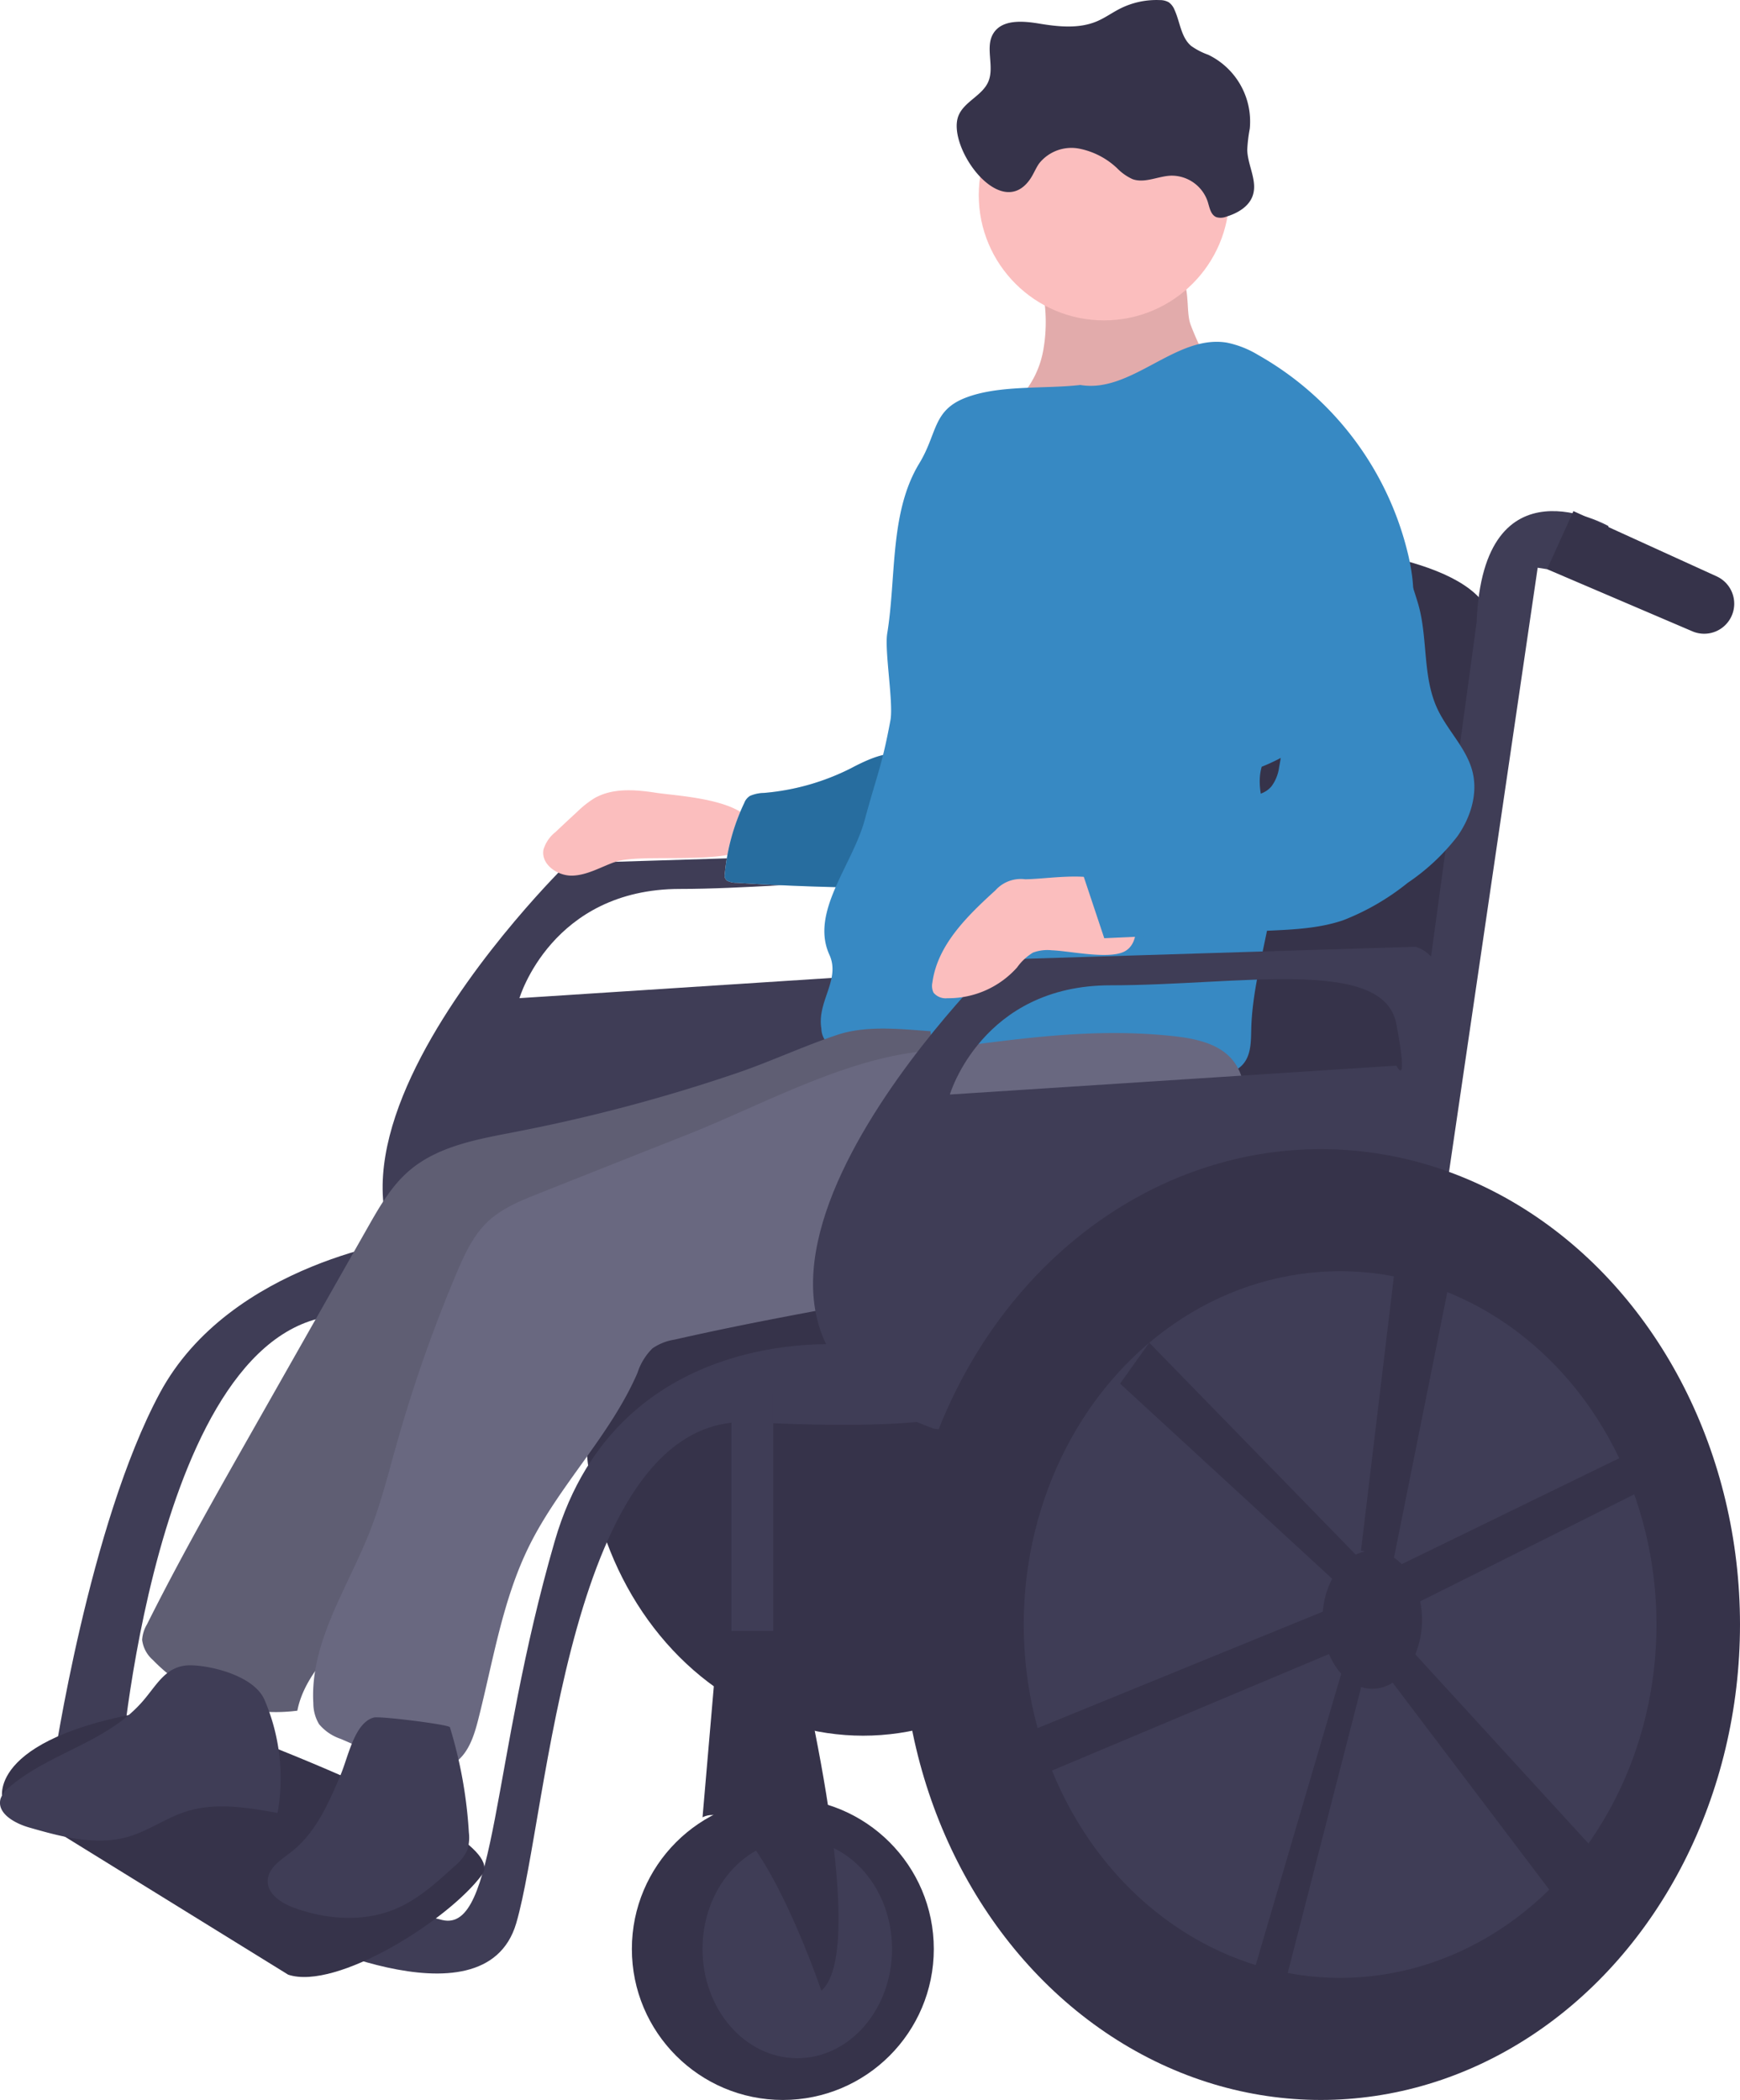
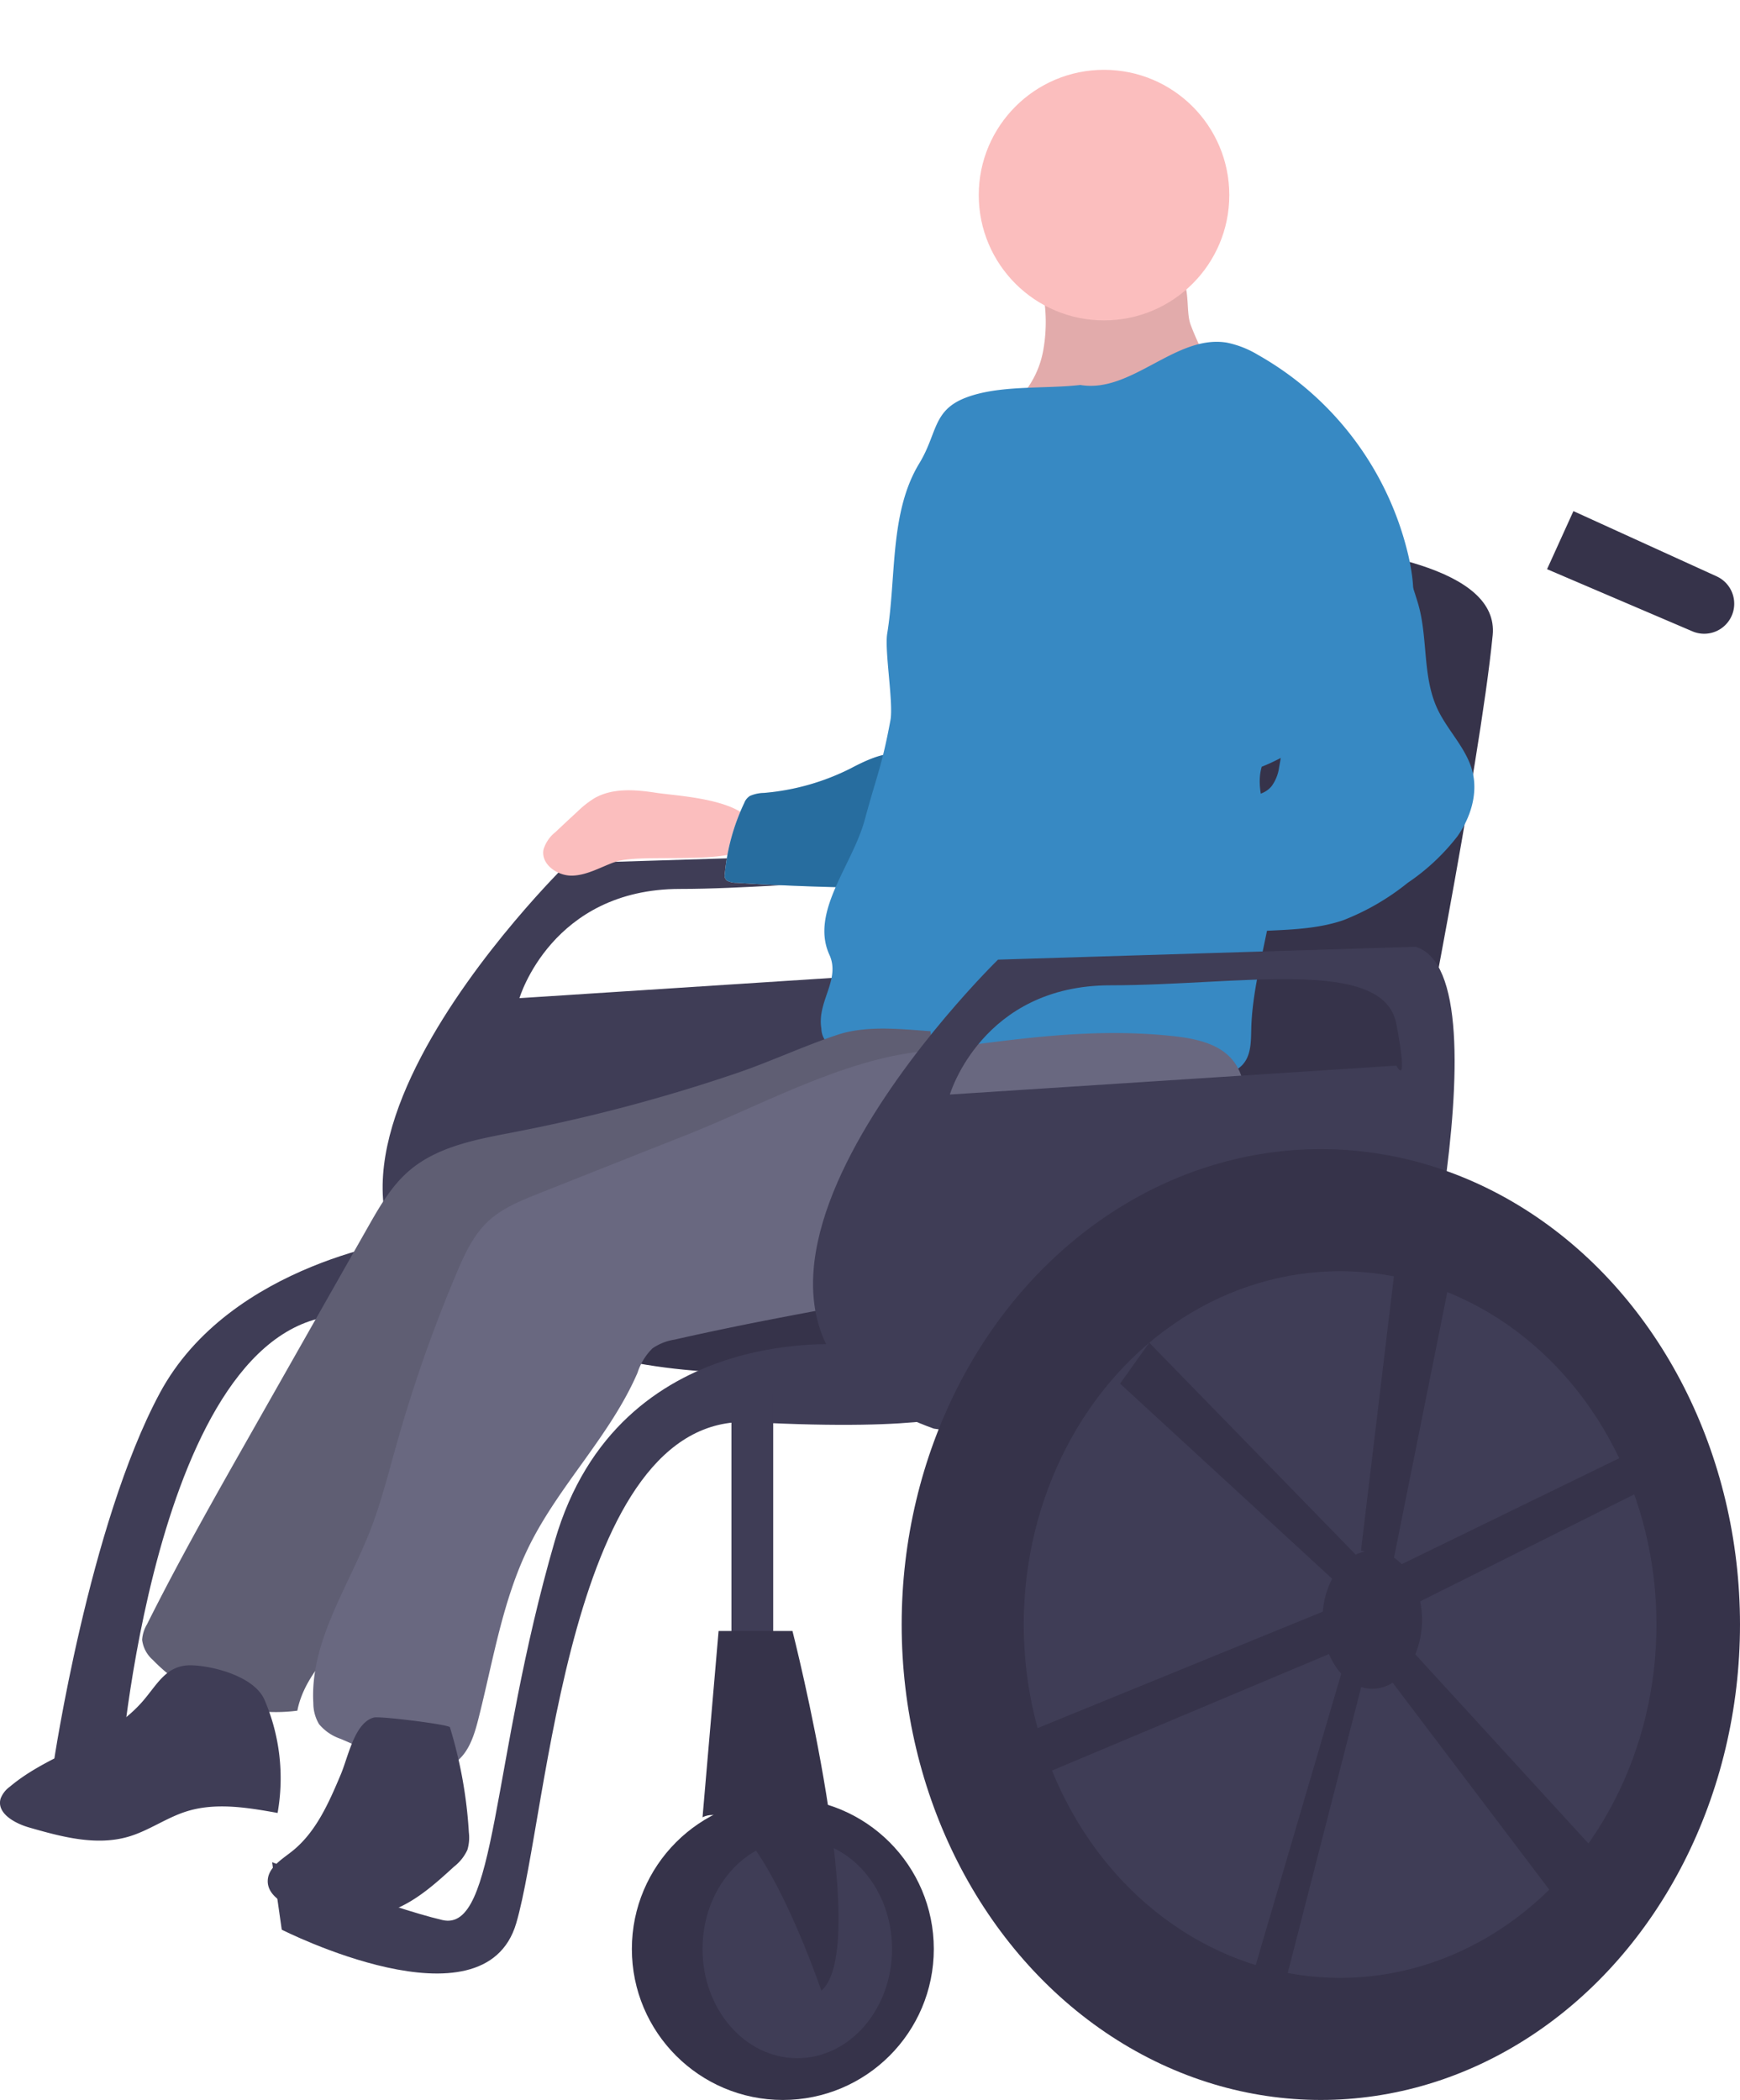
<svg xmlns="http://www.w3.org/2000/svg" width="263.687" height="318.211" viewBox="0 0 263.687 318.211">
  <g id="Group_639" data-name="Group 639" transform="translate(-1262.813 -5407.072)">
-     <ellipse id="Ellipse_303" data-name="Ellipse 303" cx="42.105" cy="47.751" rx="42.105" ry="47.751" transform="translate(1351.511 5574.583)" fill="#36334a" />
    <path id="Path_7552" data-name="Path 7552" d="M760.76,236.251a68.7,68.7,0,0,1-32.164,5.571,14.259,14.259,0,0,0,5.376-8.655,24.262,24.262,0,0,0-.3-10.34,1.688,1.688,0,0,1,.023-1.193,1.647,1.647,0,0,1,1.285-.612c4.265-.594,16.481-3.172,19.729.48,1.539,1.73.95,5.091,1.512,7.2C756.451,229.578,759.42,236.838,760.76,236.251Z" transform="translate(686.901 5227.193)" fill="#fbbebe" />
    <path id="Path_7553" data-name="Path 7553" d="M760.76,236.251a68.7,68.7,0,0,1-32.164,5.571,14.259,14.259,0,0,0,5.376-8.655,24.262,24.262,0,0,0-.3-10.34,1.688,1.688,0,0,1,.023-1.193,1.647,1.647,0,0,1,1.285-.612c4.265-.594,16.481-3.172,19.729.48,1.539,1.73.95,5.091,1.512,7.2C756.451,229.578,759.42,236.838,760.76,236.251Z" transform="translate(686.901 5227.193)" opacity="0.1" />
    <path id="Path_7554" data-name="Path 7554" d="M625.36,402.75,562.081,404.7s-55.977,54.517-9.735,71.067c0,0,56.951,9.248,70.58-1.46C622.926,474.3,639.962,407.131,625.36,402.75Zm-2.921,18.01-67.659,4.381s4.868-16.55,24.338-16.55,41.374-4.381,43.321,5.841S622.439,420.76,622.439,420.76Z" transform="translate(786.752 5133.184)" fill="#3f3d56" />
    <path id="Path_7555" data-name="Path 7555" d="M601.126,384.411c-3.156-.483-6.588-.762-9.352.836a14.9,14.9,0,0,0-2.548,2.011q-1.667,1.531-3.31,3.089a5.358,5.358,0,0,0-1.843,2.682c-.423,2.231,2.155,4.028,4.424,3.941s4.305-1.334,6.448-2.085c4.316-1.513,20.189,1.073,21.056-3.574C617.1,385.4,604.636,384.97,601.126,384.411Z" transform="translate(761.1 5142.79)" fill="#fbbebe" />
    <path id="Path_7556" data-name="Path 7556" d="M659.7,374.879a35.808,35.808,0,0,1-13.234,3.758,5.58,5.58,0,0,0-2.094.446,2.115,2.115,0,0,0-.873,1.062,31.59,31.59,0,0,0-2.958,10.8.964.964,0,0,0,.342.986,3.039,3.039,0,0,0,1.431.321q11.359.721,22.794.774a2.378,2.378,0,0,0,.992-.135.93.93,0,0,0,.456-.565,34.537,34.537,0,0,0,2.476-14.009C668.83,372.675,667.178,370.908,659.7,374.879Z" transform="translate(732.11 5148.59)" fill="#d7e5f2" />
    <path id="Path_7557" data-name="Path 7557" d="M659.7,374.879a35.808,35.808,0,0,1-13.234,3.758,5.58,5.58,0,0,0-2.094.446,2.115,2.115,0,0,0-.873,1.062,31.59,31.59,0,0,0-2.958,10.8.964.964,0,0,0,.342.986,3.039,3.039,0,0,0,1.431.321q11.359.721,22.794.774a2.378,2.378,0,0,0,.992-.135.93.93,0,0,0,.456-.565,34.537,34.537,0,0,0,2.476-14.009C668.83,372.675,667.178,370.908,659.7,374.879Z" transform="translate(732.11 5148.59)" fill="#276d9f" />
    <path id="Path_7558" data-name="Path 7558" d="M766.877,391.093l-83.236-2.921,19.47-82.262s77.881-5.841,75.934,14.116S766.877,391.093,766.877,391.093Z" transform="translate(709.974 5183.295)" fill="#36334a" />
    <path id="Path_7559" data-name="Path 7559" d="M615.138,527.347s-50.1,8.866-68.107-17.419,68.146-12.169,68.146-12.169l7.3,19.957Z" transform="translate(781.359 5086.365)" fill="#36334a" />
    <circle id="Ellipse_304" data-name="Ellipse 304" cx="22.878" cy="22.878" r="22.878" transform="translate(1358.569 5679.528)" fill="#36334a" />
    <ellipse id="Ellipse_305" data-name="Ellipse 305" cx="14.359" cy="16.55" rx="14.359" ry="16.55" transform="translate(1369.277 5685.855)" fill="#3f3d56" />
-     <path id="Path_7560" data-name="Path 7560" d="M877.662,299.378s-18.984-10.709-19.957,14.6l-16.063,117.8h6.815l18.5-126.07s9.248,1.46,10.709,1.46S877.662,299.378,877.662,299.378Z" transform="translate(628.881 5187.394)" fill="#3f3d56" />
    <path id="Path_7561" data-name="Path 7561" d="M924.77,312.375h0a4.552,4.552,0,0,1-6.176,2.968l-22.022-9.415,3.995-8.8,21.7,9.885A4.553,4.553,0,0,1,924.77,312.375Z" transform="translate(600.689 5187.394)" fill="#36334a" />
    <path id="Path_7562" data-name="Path 7562" d="M587.258,556.6s-35.047-3.894-44.782,29.692-8.762,59.384-17.036,57.437-25.8-8.762-25.8-8.762l1.46,10.222s30.666,15.576,35.533-.973,7.788-77.395,35.533-75.934,32.613-1.46,32.613-1.46Z" transform="translate(804.41 5054.291)" fill="#3f3d56" />
    <path id="Path_7563" data-name="Path 7563" d="M485.672,523.75s-27.258,3.407-37.967,23.364-16.063,55.977-16.063,55.977h10.222s5.841-71.553,36.507-67.659Z" transform="translate(839.311 5071.082)" fill="#3f3d56" />
-     <path id="Path_7564" data-name="Path 7564" d="M458.906,710.151l-43.321-26.772s-2.434-9.735,25.311-13.629c0,0,52.456,18.346,47.4,25.236S466.207,712.585,458.906,710.151Z" transform="translate(847.58 4996.149)" fill="#36334a" />
    <path id="Path_7565" data-name="Path 7565" d="M448.5,464.974v56.951h6.328V464Z" transform="translate(925.158 5154.197)" fill="#3f3d56" />
    <path id="Path_7566" data-name="Path 7566" d="M647.271,645.75s12.169,47.7,4.381,54.517c0,0-10.222-30.179-18.01-26.285l2.434-28.232Z" transform="translate(735.636 5008.467)" fill="#36334a" />
    <circle id="Ellipse_306" data-name="Ellipse 306" cx="18.984" cy="18.984" r="18.984" transform="translate(1411.138 5417.652)" fill="#fbbebe" />
    <path id="Path_7567" data-name="Path 7567" d="M709.792,250.962c7.742,1.315,14.432-7.685,22.182-6.42a14.886,14.886,0,0,1,4.767,1.876,47.291,47.291,0,0,1,22.794,30.529c.876,3.9,1.214,8.138-.435,11.784a22.4,22.4,0,0,1-3.65,5.206c-5.156,6-10.815,11.973-18.172,14.874-.719,2.489-.029,5.184.833,7.628,3.6,10.2-2.123,21.2-2.415,32.01-.05,1.849.006,3.876-1.151,5.321-1.284,1.6-3.576,1.888-5.627,2-18.8,1.059-37.567-1.825-56.172-4.7a2.824,2.824,0,0,1-1.365-.462,3.274,3.274,0,0,1-.835-2.134c-.69-4.086,2.938-7.4,1.218-11.169-2.957-6.481,3.494-13.568,5.354-20.444s2.594-8.086,3.894-15.089c.486-2.619-.914-10.513-.487-13.142,1.4-8.587.34-18.369,4.868-25.8,2.72-4.464,2.014-7.935,6.868-9.876C697.382,250.911,704.313,251.6,709.792,250.962Z" transform="translate(716.74 5214.446)" fill="#3789c3" />
    <path id="Path_7568" data-name="Path 7568" d="M515.62,473.909c-5.667,1.093-11.684,2.135-16.045,5.916-2.664,2.309-4.454,5.439-6.193,8.5l-17.742,31.282c-5.411,9.54-10.825,19.086-15.731,28.9a5.209,5.209,0,0,0-.734,2.35,4.8,4.8,0,0,0,1.612,3.027,25.876,25.876,0,0,0,21.906,7.7c1.22-6.319,7.227-10.5,10.171-16.219,1.618-3.145,2.268-6.681,3.312-10.059,3.895-12.6,13.141-22.722,22.117-32.386,4.242-4.568,8.585-9.215,14.051-12.212,6.413-3.516,13.854-4.489,21.02-5.949s14.586-3.675,19.657-8.945a21.106,21.106,0,0,0,5.62-17.192c-4.591-.321-9.7-.918-14.129.558-5.143,1.715-10.118,4.058-15.269,5.81a253.691,253.691,0,0,1-33.624,8.917Z" transform="translate(825.18 5104.71)" fill="#696880" />
    <path id="Path_7569" data-name="Path 7569" d="M515.62,473.909c-5.667,1.093-11.684,2.135-16.045,5.916-2.664,2.309-4.454,5.439-6.193,8.5l-17.742,31.282c-5.411,9.54-10.825,19.086-15.731,28.9a5.209,5.209,0,0,0-.734,2.35,4.8,4.8,0,0,0,1.612,3.027,25.876,25.876,0,0,0,21.906,7.7c1.22-6.319,7.227-10.5,10.171-16.219,1.618-3.145,2.268-6.681,3.312-10.059,3.895-12.6,13.141-22.722,22.117-32.386,4.242-4.568,8.585-9.215,14.051-12.212,6.413-3.516,13.854-4.489,21.02-5.949s14.586-3.675,19.657-8.945a21.106,21.106,0,0,0,5.62-17.192c-4.591-.321-9.7-.918-14.129.558-5.143,1.715-10.118,4.058-15.269,5.81a253.691,253.691,0,0,1-33.624,8.917Z" transform="translate(825.18 5104.71)" opacity="0.1" />
    <path id="Path_7570" data-name="Path 7570" d="M416.414,674.832a3.984,3.984,0,0,0-1.4,1.8c-.644,2.2,2.1,3.742,4.3,4.375,4.94,1.422,10.21,2.846,15.137,1.381,3.021-.9,5.651-2.823,8.653-3.785,4.455-1.427,9.28-.617,13.885.206A30.053,30.053,0,0,0,455,661.658c-1.477-3.408-7.392-5.067-10.913-5.216-3.849-.163-5.186,2.676-7.408,5.291C431.27,668.1,422.649,669.575,416.414,674.832Z" transform="translate(847.892 5002.982)" fill="#3f3d56" />
    <path id="Path_7571" data-name="Path 7571" d="M546.554,483.939c-2.723,1.083-5.516,2.211-7.652,4.217-2.255,2.118-3.576,5.025-4.779,7.875a219.972,219.972,0,0,0-9.069,25.868c-1.254,4.448-2.372,8.947-4.062,13.248-3.372,8.585-9.094,16.806-8.557,26.014a6.169,6.169,0,0,0,.871,3.178,7.3,7.3,0,0,0,3.3,2.233l6.472,2.81c3.473,1.508,7.711,2.958,10.814.788,2.077-1.452,2.906-4.086,3.533-6.541,2.262-8.867,3.66-18.078,7.713-26.282,4.581-9.273,12.327-16.767,16.426-26.263a9.107,9.107,0,0,1,2.271-3.7,8.045,8.045,0,0,1,3.343-1.321c24.309-5.535,49.167-8.563,73.282-14.892,3.428-.9,7.015-1.968,9.461-4.533,3.391-3.557,3.693-8.964,3.8-13.877.068-3.078.053-6.423-1.822-8.866-2.115-2.754-5.909-3.482-9.362-3.845-13.246-1.393-25.464.8-38.51,2.409-11.937,1.471-23.96,8.209-35.1,12.611Q557.737,479.491,546.554,483.939Z" transform="translate(797.862 5104.005)" fill="#696880" />
    <path id="Path_7572" data-name="Path 7572" d="M509.351,681.274c-1.821,4.323-3.785,8.838-7.477,11.73-1.543,1.208-3.538,2.418-3.6,4.377-.065,2.072,2.111,3.44,4.061,4.143,4.967,1.792,10.619,2.175,15.465.078,3.314-1.434,6.048-3.912,8.715-6.347a6.879,6.879,0,0,0,2.012-2.528,6.539,6.539,0,0,0,.226-2.655,68.032,68.032,0,0,0-2.873-15.936c-.123-.407-10.6-1.713-11.525-1.47C511.431,673.43,510.479,678.6,509.351,681.274Z" transform="translate(805.113 4994.667)" fill="#3f3d56" />
    <path id="Path_7573" data-name="Path 7573" d="M759.36,432.75,696.081,434.7s-55.977,54.517-9.735,71.067c0,0,56.951,9.248,70.58-1.46C756.926,504.3,773.962,437.131,759.36,432.75Zm-2.921,18.01-67.659,4.381s4.868-16.55,24.338-16.55,41.374-4.381,43.321,5.841S756.439,450.76,756.439,450.76Z" transform="translate(717.978 5117.787)" fill="#3f3d56" />
    <ellipse id="Ellipse_307" data-name="Ellipse 307" cx="63.522" cy="72.04" rx="63.522" ry="72.04" transform="translate(1399.456 5581.203)" fill="#36334a" />
    <ellipse id="Ellipse_308" data-name="Ellipse 308" cx="47.946" cy="53.543" rx="47.946" ry="53.543" transform="translate(1417.953 5599.7)" fill="#3f3d56" />
    <path id="Path_7574" data-name="Path 7574" d="M792.973,576.587a14.261,14.261,0,0,0-.278-2.782L828.506,555.9l-2.434-5.354L789.9,568.169a7.549,7.549,0,0,0-1.2-1l.028.006L799.3,514.526l-9.357-.213-6.22,51.809.6.125a5.838,5.838,0,0,0-1.395.477L751.64,534.609l-4.422,6.2,32.144,29.573a12.931,12.931,0,0,0-1.423,4.984l-45.324,18.5-.974,7.788,47.245-19.869a10.325,10.325,0,0,0,1.846,2.984l-14.531,49.5h5.354l12.2-47.483a5.559,5.559,0,0,0,1.675.268,5.8,5.8,0,0,0,3.094-.927l25.382,33.54,7.788-5.354-29.739-32.484A13.613,13.613,0,0,0,792.973,576.587Z" transform="translate(685.338 5075.926)" fill="#36334a" />
-     <path id="Path_7575" data-name="Path 7575" d="M713.039,155.559c.858-2.153,3.623-3.044,4.529-5.178.974-2.295-.553-5.214.773-7.325,1.336-2.127,4.448-1.878,6.926-1.467,2.925.485,6.036.811,8.764-.349,1.213-.516,2.291-1.3,3.466-1.9a12.241,12.241,0,0,1,6.041-1.313,2.741,2.741,0,0,1,1.356.323,2.54,2.54,0,0,1,.879,1.135c.853,1.849.975,4.156,2.52,5.482a10.554,10.554,0,0,0,2.594,1.345,11.232,11.232,0,0,1,6.3,11.206,22.792,22.792,0,0,0-.383,3.21c.06,2.367,1.608,4.731.817,6.963-.587,1.659-2.306,2.641-3.99,3.152a2.289,2.289,0,0,1-1.506.076c-.864-.35-1.036-1.46-1.312-2.35a5.766,5.766,0,0,0-5.585-3.936c-1.964.083-3.95,1.186-5.8.53a7.724,7.724,0,0,1-2.35-1.661,11.638,11.638,0,0,0-5.856-2.988,6.26,6.26,0,0,0-5.934,2.237c-.523.729-.84,1.588-1.34,2.334C719.454,171.784,711.187,160.21,713.039,155.559Z" transform="translate(695.022 5269.058)" fill="#36334a" />
-     <path id="Path_7576" data-name="Path 7576" d="M719.208,411.306a5.165,5.165,0,0,0-4.518,1.682c-4.259,3.881-8.774,8.255-9.546,13.965a2.353,2.353,0,0,0,.177,1.546,2.4,2.4,0,0,0,2.1.833,13.967,13.967,0,0,0,10.557-4.662,8.1,8.1,0,0,1,2.4-2.245,6.263,6.263,0,0,1,2.869-.356c2.672.087,8.774,1.455,11.1.13,2.45-1.394,1.776-5.763.632-7.87C732.265,409.322,723.836,411.256,719.208,411.306Z" transform="translate(698.968 5129.003)" fill="#fbbebe" />
    <path id="Path_7577" data-name="Path 7577" d="M801.326,312.653c1.637,5.265.678,11.2,3,16.2,1.539,3.32,4.434,6,5.33,9.545.847,3.353-.288,6.966-2.278,9.795a32.492,32.492,0,0,1-7.541,7.058,36.76,36.76,0,0,1-9.789,5.672c-3.577,1.216-7.409,1.4-11.183,1.572l-25.011,1.147-4.606-13.81,16.3-6.383a17.6,17.6,0,0,1,5.04-1.414c3.016-.223,6.7.884,8.632-1.439a6.292,6.292,0,0,0,1.138-2.892c1.58-8.113.205-16.7,2.638-24.6,1.2-3.91,4.678-11.753,9.417-12.443C797.429,299.932,800.19,309,801.326,312.653Z" transform="translate(676.303 5185.601)" fill="#3789c3" />
  </g>
</svg>